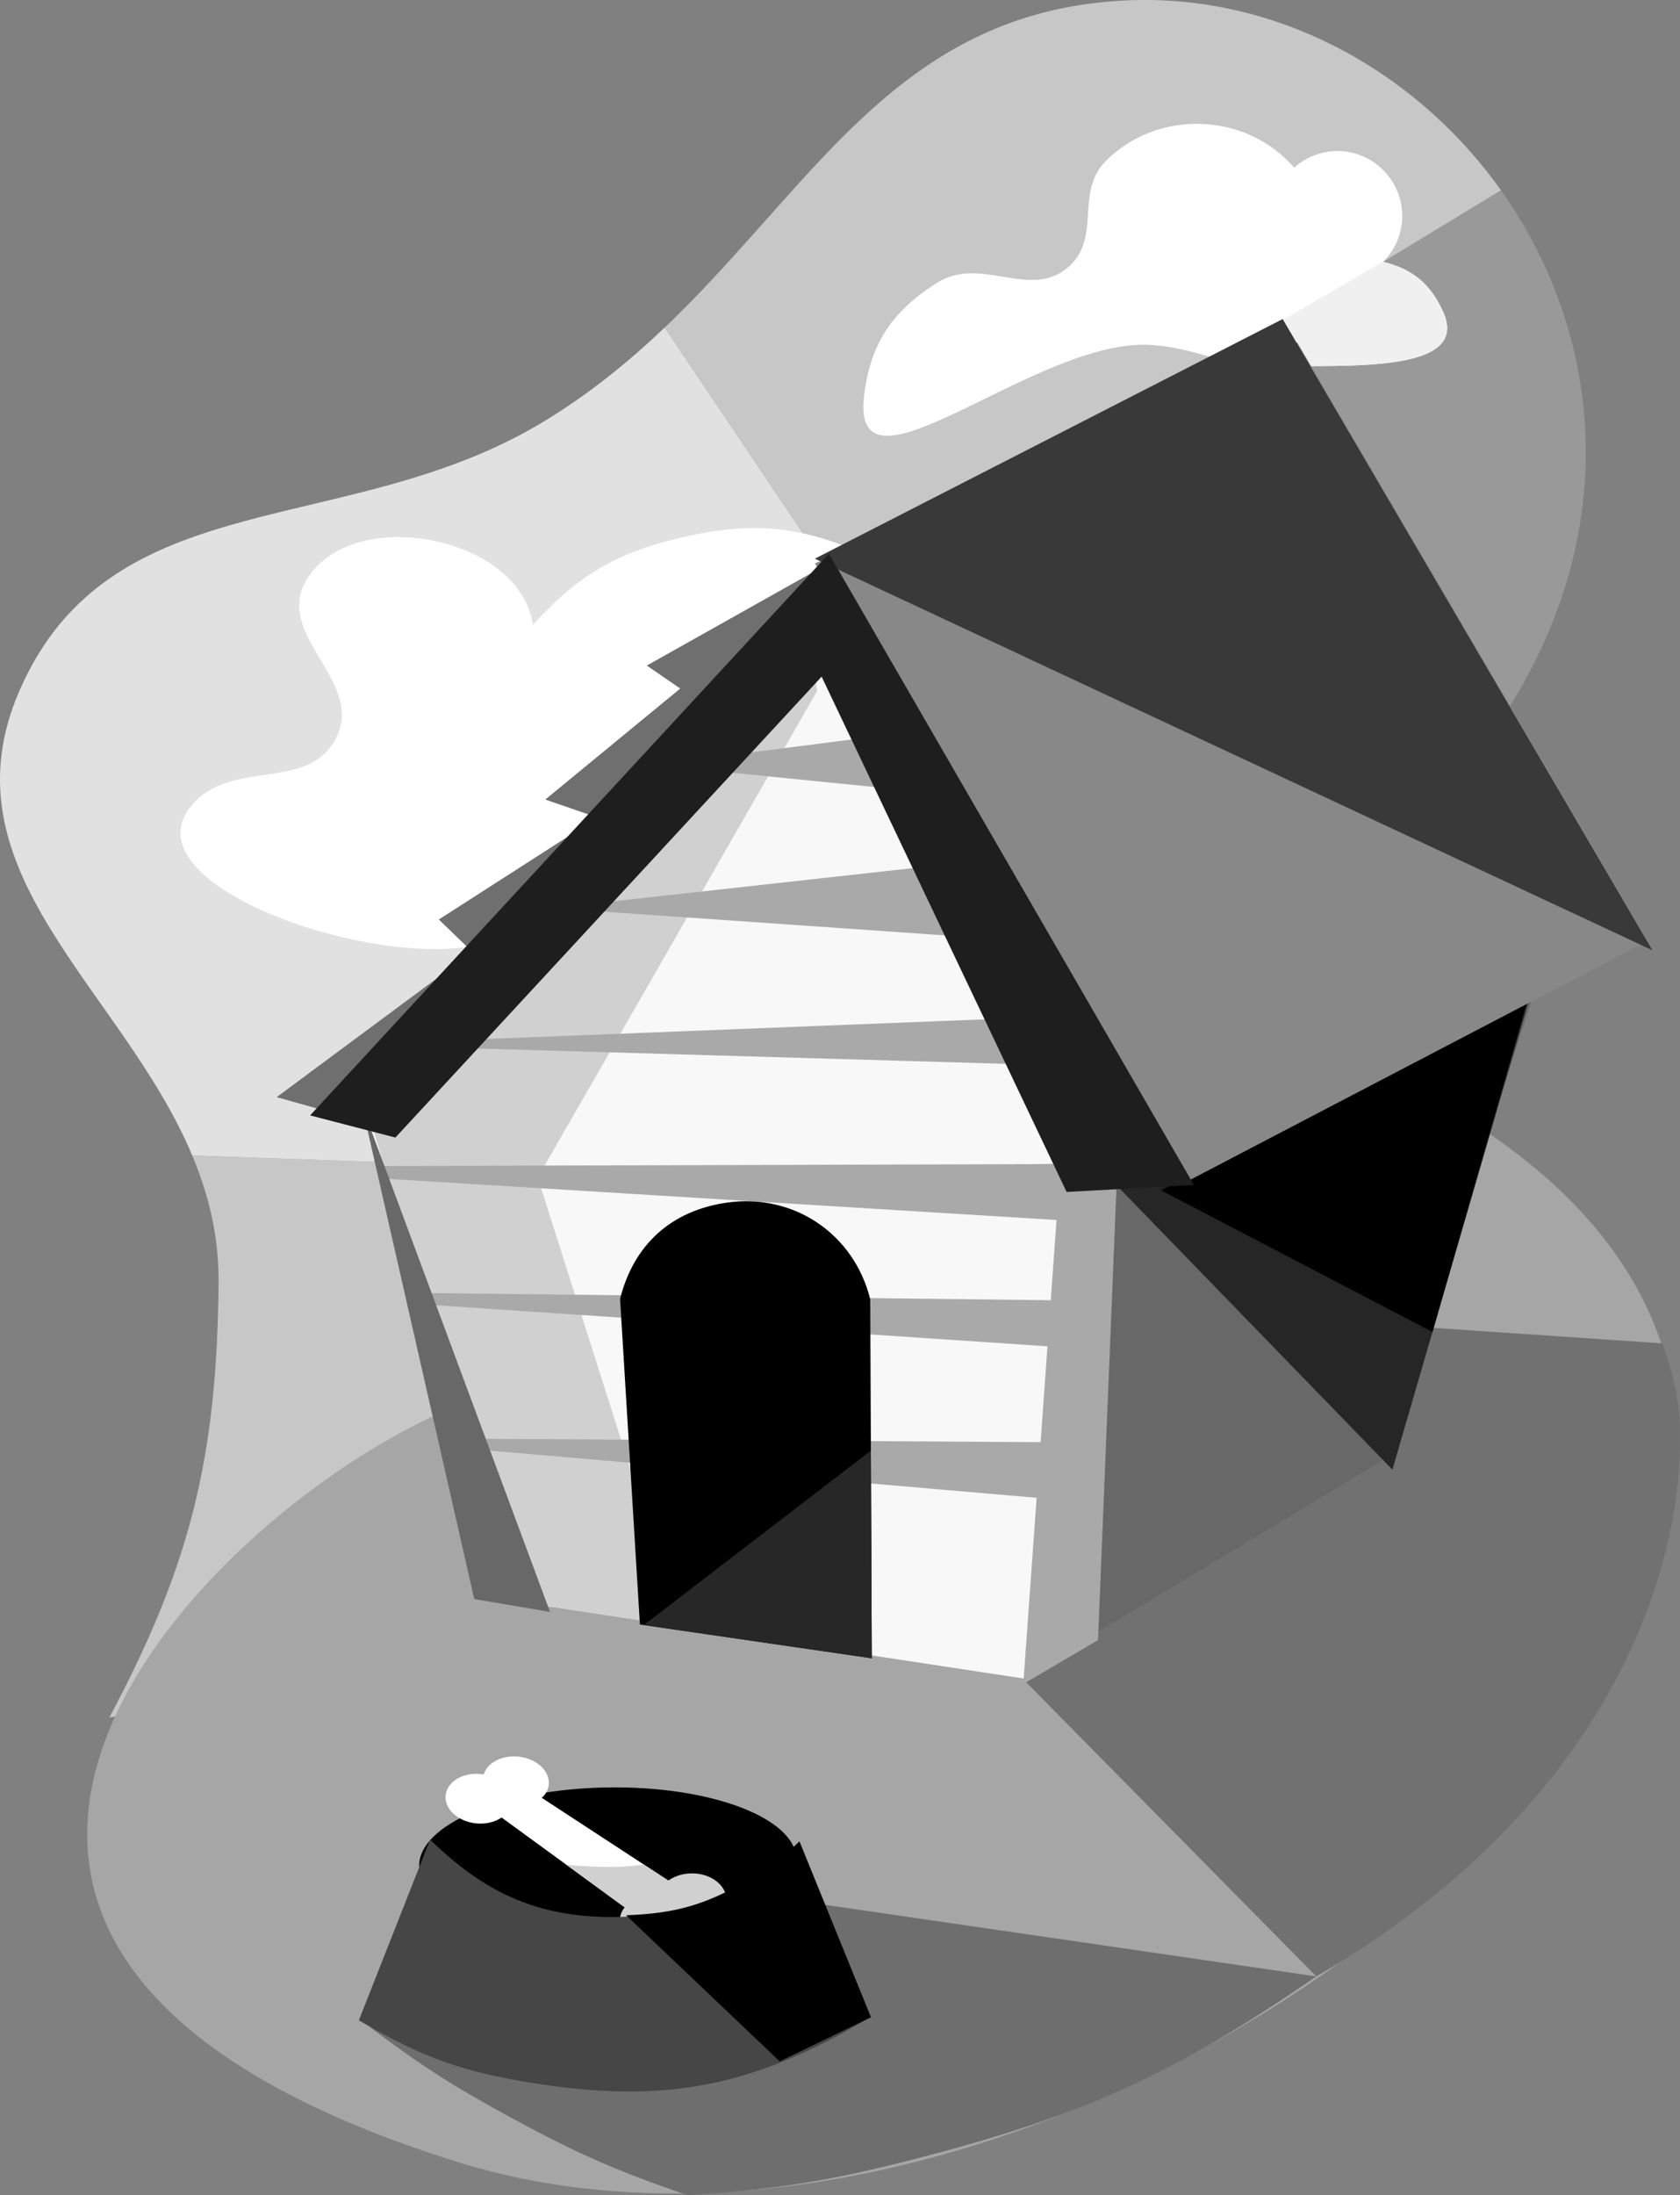
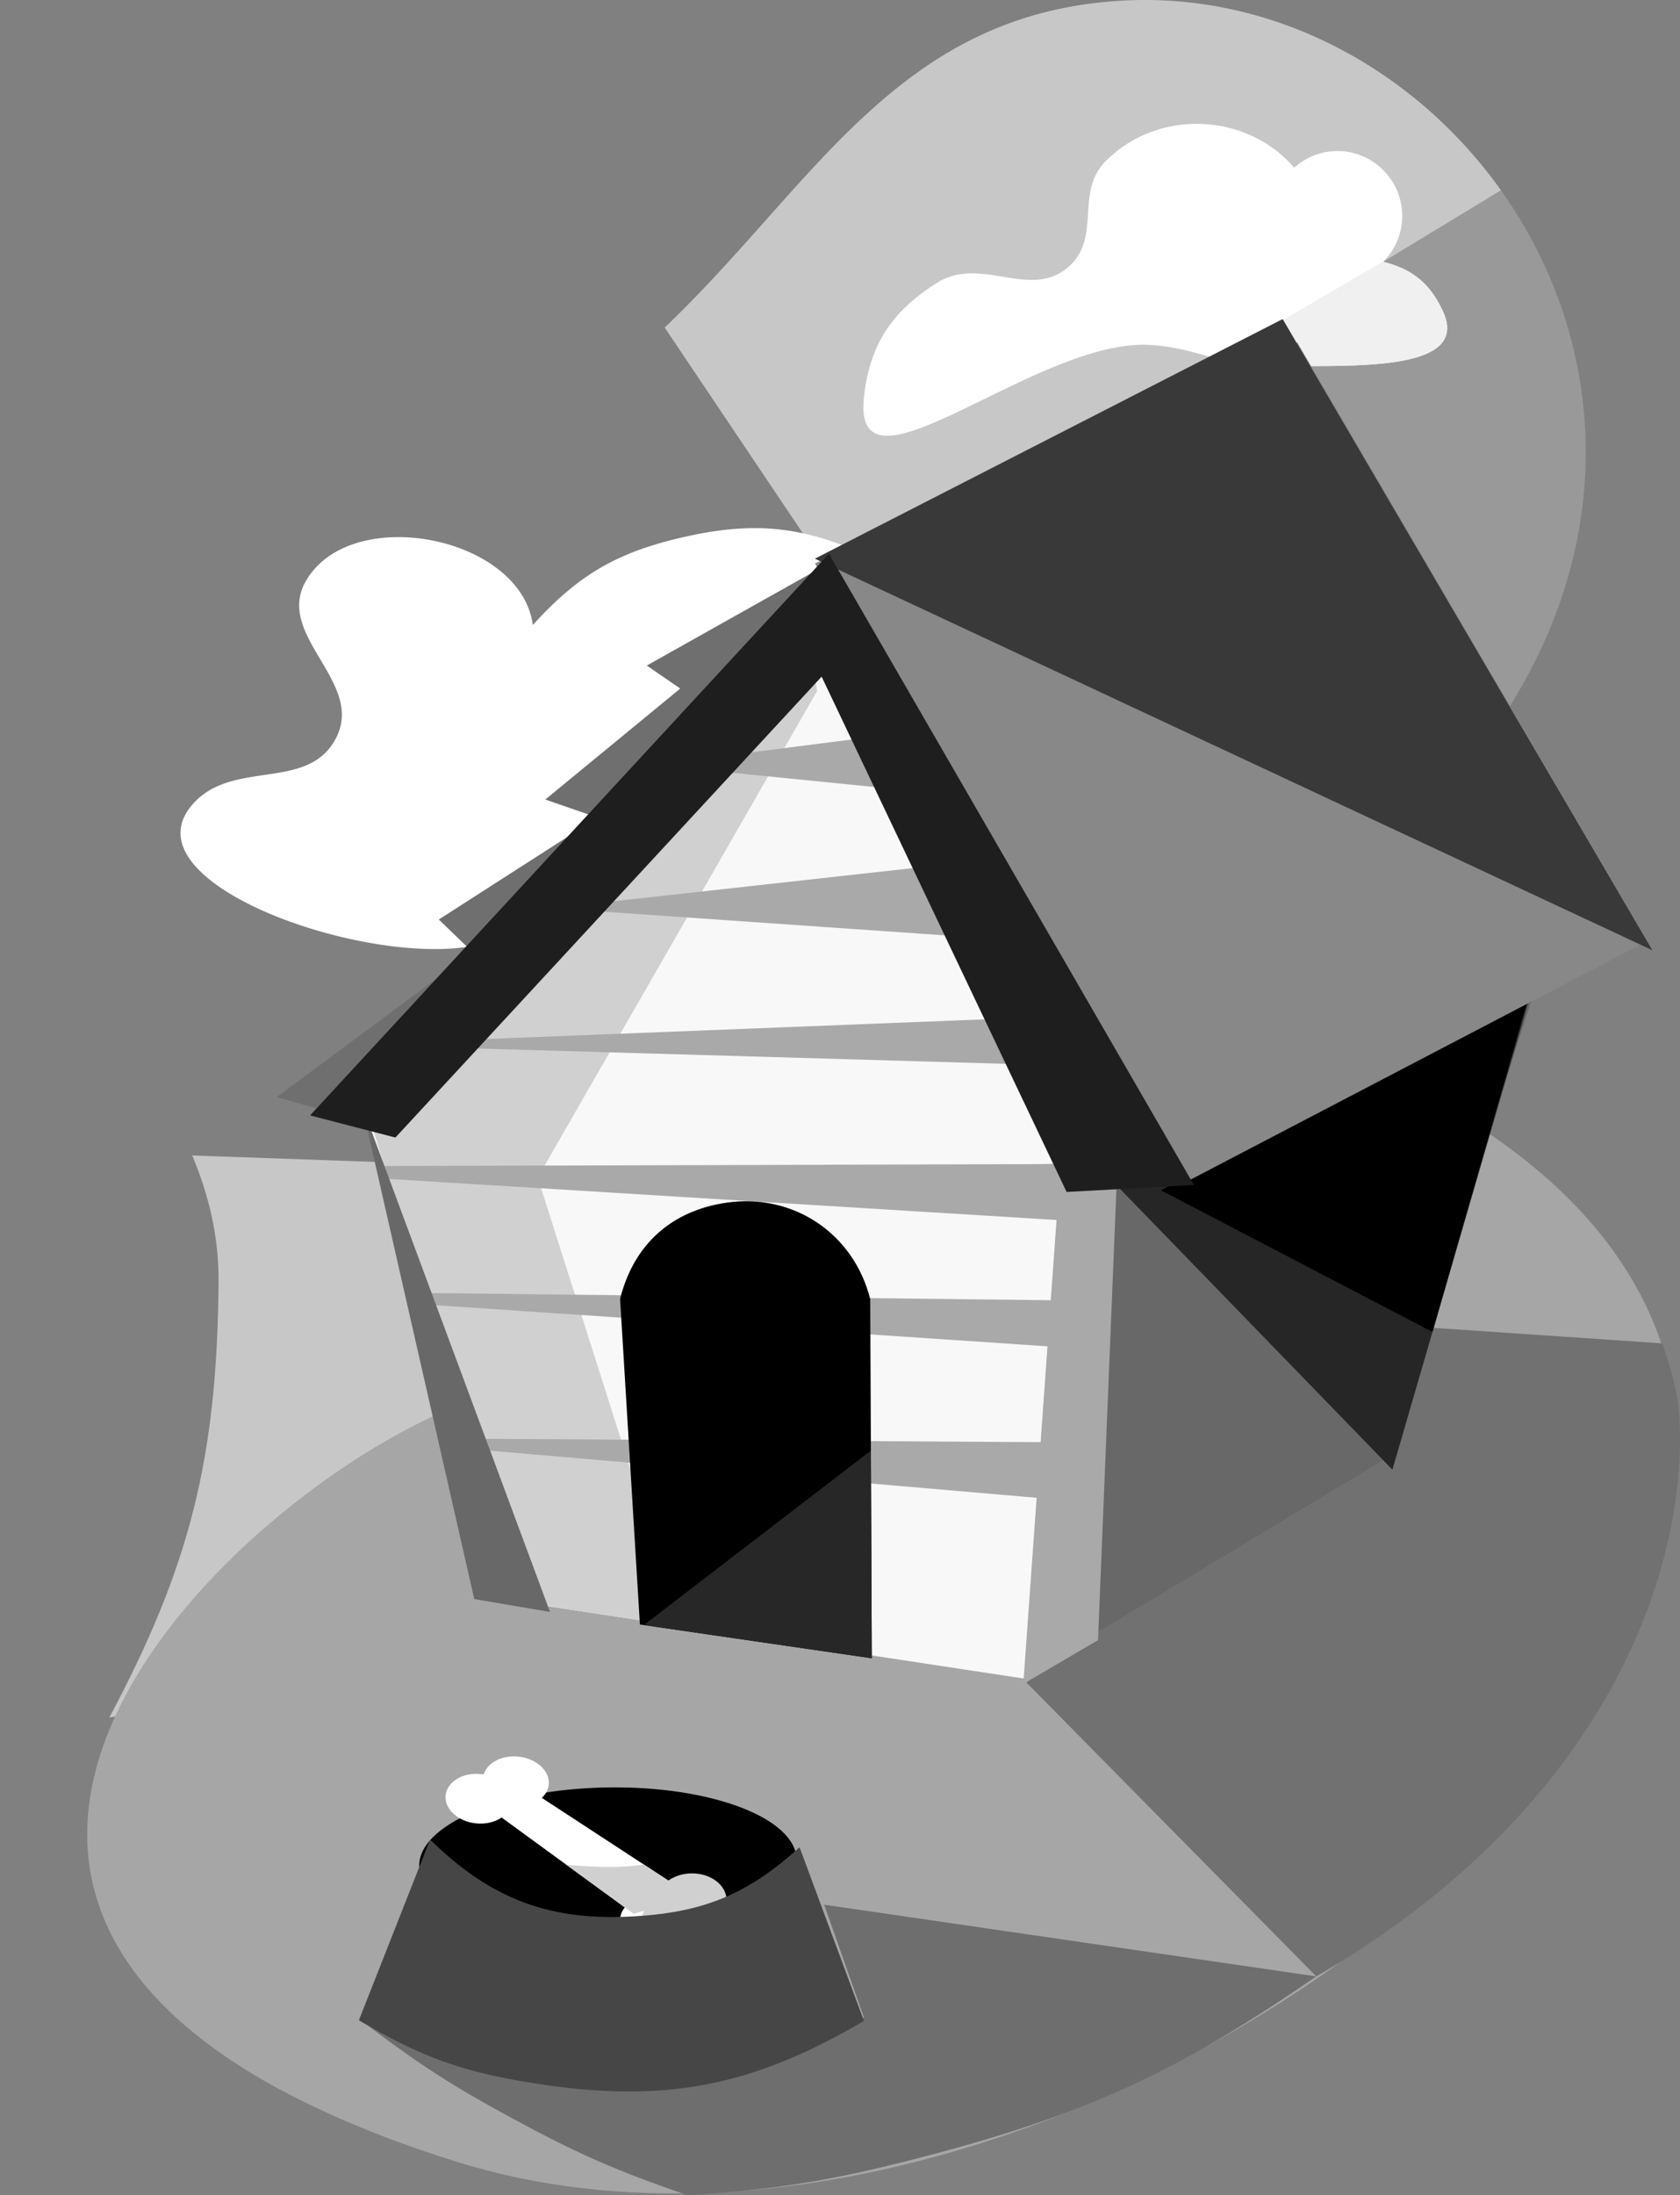
<svg xmlns="http://www.w3.org/2000/svg" width="330.95" height="432.135">
  <rect width="100%" height="100%" fill="#808080" stroke="none" />
  <defs>
    <clipPath id="a">
      <path d="M391 231h34v27h-34zm0 0" />
    </clipPath>
    <clipPath id="b">
      <path d="M394.258 214.813a12.7 12.7 0 0 1 17.68.62 12.738 12.738 0 0 1-.153 17.903c5.805 1.434 9.313 4.351 11.793 9.789 5.664 12.418-19.64 10.434-33.285 10.809-9.598.265-14.672-3.579-24.246-4.227-22.363-1.512-58.926 32.57-56.543 10.285 1.113-10.398 5.605-17.043 14.484-22.566 8.668-5.399 18.434 3.637 25.98-3.246 6.27-5.715 1.134-14.52 7.079-20.578 10.172-10.364 27.738-9.79 37.21 1.21zm0 0" />
    </clipPath>
    <clipPath id="c">
      <path d="M212 305h89v199h-89zm0 0" />
    </clipPath>
    <clipPath id="d">
      <path d="m300.973 303.844 52.043 105.09-11.211 103.41-104.418-15.848-26.785-96.234zm0 0" />
    </clipPath>
    <clipPath id="e">
      <path d="M266 464h46v45h-46zm0 0" />
    </clipPath>
    <clipPath id="f">
      <path d="m265.367 501.586-3.906-64.09c2.687-10.719 10.113-17.406 21.055-18.96 13.144-1.872 25.035 6.144 28.226 19.034l.305 70.66zm0 0" />
    </clipPath>
    <clipPath id="g">
-       <path d="M268 551h14v11h-14zm0 0" />
+       <path d="M268 551h14v11h-14z" />
    </clipPath>
    <clipPath id="h">
      <path d="M268.852 555.945c.28-2.675 3.406-4.547 6.98-4.172 3.574.375 6.242 2.856 5.965 5.536-.285 2.68-3.41 4.546-6.985 4.171-3.574-.375-6.242-2.851-5.96-5.535zm0 0" />
    </clipPath>
    <clipPath id="i">
      <path d="M261 555h14v10h-14zm0 0" />
    </clipPath>
    <clipPath id="j">
-       <path d="M261.48 559.379c.282-2.684 3.407-4.55 6.98-4.176 3.575.379 6.243 2.856 5.962 5.535-.281 2.684-3.406 4.551-6.98 4.176-3.575-.379-6.247-2.855-5.962-5.535zm0 0" />
-     </clipPath>
+       </clipPath>
    <clipPath id="k">
      <path d="M243 547h33v12h-33zm0 0" />
    </clipPath>
    <clipPath id="l">
      <path d="m241.59 532.8 34.113 22.282-11.578 3.457-29.957-21.844zm0 0" />
    </clipPath>
  </defs>
  <path fill="#c7c7c7" d="M107.753 229.916 37.87 227.46c3.226 7.684 5.265 15.91 5.187 24.973-.293 34.535-5.582 55.726-21.515 85.668l11.258-2.168 43.02-14.934 33.741-25.676-1.808-65.406" />
  <path fill="#a6a6a6" d="M100.151 273.752C59.366 280.971-58.314 378.982 89.78 425.49c129.023 40.524 327.914-124.738 199.121-205.242l-188.75 53.504" />
  <path fill="#717171" d="m270.077 260.557 16.629-29.297a652.652 652.652 0 0 0-4.149-1.606l-80.996 100.903 57.742 58.504c56.153-32.594 73.215-78.957 71.536-110.04-.293-5.367-1.98-10.327-3.336-14.574l-57.426-3.89" />
  <path fill="#c7c7c7" d="m250.85 64.697 44.848-27.218C278.8 13.737 250.948-1.611 220.905.135c-44.234 2.566-60.621 36.422-89.969 64.344l95.426 141.984-116.8 88.86.386 13.824 130.434-45.282 47.335-111.476a123.04 123.04 0 0 0 4.262-5.418L250.85 64.697" />
  <path fill="#999" d="M291.98 146.97c28.683-38.405 24.5-80.292 3.718-109.491L250.85 64.697l41.13 82.274" />
-   <path fill="#e1e1e1" d="m109.561 295.322 116.801-88.859L130.936 64.48c-7.031 6.687-14.8 13.043-23.886 18.539-38.711 23.414-85.145 11.46-103.215 52.941-15.524 35.633 20.191 58.551 34.035 91.5l69.883 2.457 1.808 65.406" />
  <path fill="#fff" d="M171.675 109.78c-13.22-6.231-23.02-7.282-37.262-3.997-12.969 2.993-20.496 7.403-29.453 17.25-2.364-17.617-36.118-24.035-44.782-8.515-5.925 10.617 11.52 19.683 6.114 30.578-5.48 11.047-20.719 4.02-28.59 13.516-16.777 20.25 70.52 42.32 65.375 16.527l68.598-65.36m83.273-76.765a12.7 12.7 0 0 1 17.68.62 12.738 12.738 0 0 1-.153 17.903c5.805 1.434 9.313 4.352 11.793 9.79 5.664 12.417-19.64 10.433-33.285 10.808-9.598.266-14.672-3.578-24.246-4.227-22.363-1.511-58.926 32.57-56.543 10.286 1.113-10.399 5.606-17.043 14.484-22.567 8.668-5.398 18.434 3.637 25.98-3.246 6.27-5.715 1.134-14.52 7.079-20.578 10.172-10.363 27.738-9.79 37.211 1.21" />
  <g clip-path="url(#a)" transform="translate(-139.31 -181.799)">
    <g clip-path="url(#b)">
      <path fill="#f0f0f0" d="m414.547 231.66-23.016 13.418 4.86 12.004 34.882.785 2.79-13.531-19.516-12.676" />
    </g>
  </g>
  <path fill="#6e6e6e" d="M72.58 398.826c10.45 7.856 16.716 11.875 28.212 18.106 12.976 7.035 20.699 10.418 34.668 15.203 17.906-1.184 28.058-2.816 45.433-7.305 32.543-8.398 50.73-16.695 78.41-35.77l-96.949-14.116 7.828 22.18c-13.859 6.69-22.632 9.21-37.933 10.89-23.407 2.57-38.121.305-59.668-9.188" />
  <path fill="#6f6f6f" d="m163.323 110.858-35.906 20.156 6.586 4.531-26.586 21.848 10.293 3.543-31.266 20.07 6.621 6.39-38.555 28.575 18.688 5.25 90.125-110.363" />
  <path fill="#686868" d="m304.167 189.295-31.758 98.188-58.895 35.43 4.918-91.208 85.735-42.41" />
  <path fill="#f8f8f8" d="m161.663 122.045 52.043 105.09-11.211 103.41-104.418-15.848-26.785-96.234 90.37-96.418" />
  <g clip-path="url(#c)" transform="translate(-139.31 -181.799)">
    <g clip-path="url(#d)">
      <path fill="#d0d0d0" d="m300.285 317.805-55.047 95.8 28.532 89.696-33.594-6.852-27.668-93.43 85.707-97.269 2.07 12.055" />
    </g>
  </g>
  <path fill="#a9a9a9" d="m179.71 144.045-51.024 6.524 54.953 5.496zm8.82 25.883-79.809 8.832 85.649 5.941zm11.691 30.48-113.453 4.48-1.746 1.25 120.008 3.481-4.809-9.21m4.223 28.749-129.484.38 1.18 2.507 133.148 8.184 2.59-11.203-7.434.132m6.976 26.844-128.343-1.48 1.332 2.32 126.246 8.473.766-9.313m-1.371 27.918-119.032-.71 1.063 1.972 115.375 9.941 2.594-11.203" />
  <path fill="#a9a9a9" d="m209.057 227.22-7.476 104.267 14.722-8.625 3.91-95.84-11.156.199" />
  <path d="m126.057 319.787-3.906-64.09c2.688-10.718 10.113-17.406 21.055-18.96 13.144-1.872 25.035 6.144 28.226 19.035l.305 70.66-45.68-6.645" />
  <g clip-path="url(#e)" transform="translate(-139.31 -181.799)">
    <g clip-path="url(#f)">
      <path fill="#272727" d="m266.3 501.57 47.712-36.629 5.48 47.79zm0 0" />
    </g>
  </g>
  <path fill="#262626" d="m217.49 230.791 56.806 58.516 27.199-93.457zm0 0" />
  <path d="m228.706 234.315 53.488 27.89 19.281-67.285zm0 0" />
  <path fill="#888" d="m160.538 110.908 95.012-43.504 69.003 117.817-90.3 47.137-73.715-121.45" />
  <path fill="#393939" d="m160.522 109.979 164.992 77.082-72.836-124.254Zm0 0" />
  <path fill="#686868" d="m71.276 217.533 22.152 97.246 14.922 2.528zm0 0" />
  <path fill="#1e1e1e" d="M163.296 108.998 61.085 219.572l16.808 4.356 83.961-90.73 48.262 101.44 25.082-1.37-71.902-124.27" />
  <path d="M82.573 367.385c-.14-8.215 16.387-15.164 36.922-15.523 20.535-.356 37.297 6.011 37.441 14.226.145 8.215-16.386 15.16-36.922 15.52-20.535.359-37.297-6.012-37.441-14.223" />
  <path fill="#fff" d="M95.159 349.967c.281-2.68 3.406-4.547 6.98-4.172 3.575.375 6.243 2.852 5.961 5.535-.28 2.68-3.406 4.547-6.98 4.172-3.574-.375-6.242-2.851-5.961-5.535" />
  <path fill="#fff" d="M87.788 353.397c.281-2.68 3.406-4.547 6.98-4.172 3.574.375 6.242 2.855 5.961 5.535-.281 2.68-3.406 4.55-6.98 4.172-3.574-.375-6.246-2.852-5.961-5.535m41.754 20.75c.281-2.676 3.406-4.547 6.98-4.172 3.574.375 6.242 2.855 5.965 5.535-.285 2.68-3.41 4.547-6.984 4.172-3.575-.375-6.243-2.852-5.961-5.535" />
  <g clip-path="url(#g)" transform="translate(-139.31 -181.799)">
    <g clip-path="url(#h)">
      <path fill="#d0d0d0" d="M243.855 547.527c4.282 1.059 6.782 1.43 11.184 1.66 6.902.368 10.938-.023 17.64-1.703l12.618 3.735 6.902 9.41-26.793 9.766-21.55-22.868" />
    </g>
  </g>
  <path fill="#fff" d="M122.17 377.58c.282-2.683 3.407-4.55 6.981-4.176 3.574.38 6.242 2.856 5.961 5.536-.281 2.683-3.406 4.55-6.98 4.175-3.575-.378-6.247-2.855-5.961-5.535" />
  <g clip-path="url(#i)" transform="translate(-139.31 -181.799)">
    <g clip-path="url(#j)">
      <path fill="#d0d0d0" d="M243.855 547.527c4.282 1.059 6.782 1.43 11.184 1.66 6.902.368 10.938-.023 17.64-1.703l12.618 3.735 6.902 9.41-26.793 9.766-21.55-22.868" />
    </g>
  </g>
  <path fill="#fff" d="m102.28 351.002 34.113 22.281-11.578 3.457-29.957-21.843 7.422-3.895" />
  <g clip-path="url(#k)" transform="translate(-139.31 -181.799)">
    <g clip-path="url(#l)">
      <path fill="#d0d0d0" d="M243.855 547.527c4.282 1.059 6.782 1.43 11.184 1.66 6.902.368 10.938-.023 17.64-1.703l12.618 3.735 6.902 9.41-26.793 9.766-21.55-22.868" />
    </g>
  </g>
  <path fill="#d0d0d0" d="M126.46 378.01c-.051-2.953 2.976-5.402 6.761-5.465 3.79-.066 6.899 2.274 6.95 5.223.05 2.953-2.973 5.402-6.762 5.469-3.785.066-6.895-2.274-6.95-5.227" />
  <path fill="#d0d0d0" d="M129.417 374.237c-.051-2.95 2.976-5.395 6.761-5.461 3.786-.067 6.899 2.273 6.95 5.226.05 2.95-2.977 5.395-6.762 5.461-3.785.066-6.899-2.273-6.95-5.226" />
  <path fill="#464646" d="m84.721 362.123-14.023 35.574c12.36 7.286 20.453 10.188 34.621 12.415 25.438 3.996 42.656.734 64.875-12.29l-12.687-34.183c-10.145 9.156-18.665 12.738-32.305 13.582-16.817 1.039-28.45-3.3-40.48-15.098" />
-   <path d="m123.339 377.022 30.257 28.761 17.98-8.683-14.089-34.625c-3.543 3.43-5.824 5.152-10.094 7.617-8.453 4.883-14.3 6.57-24.054 6.93" />
</svg>